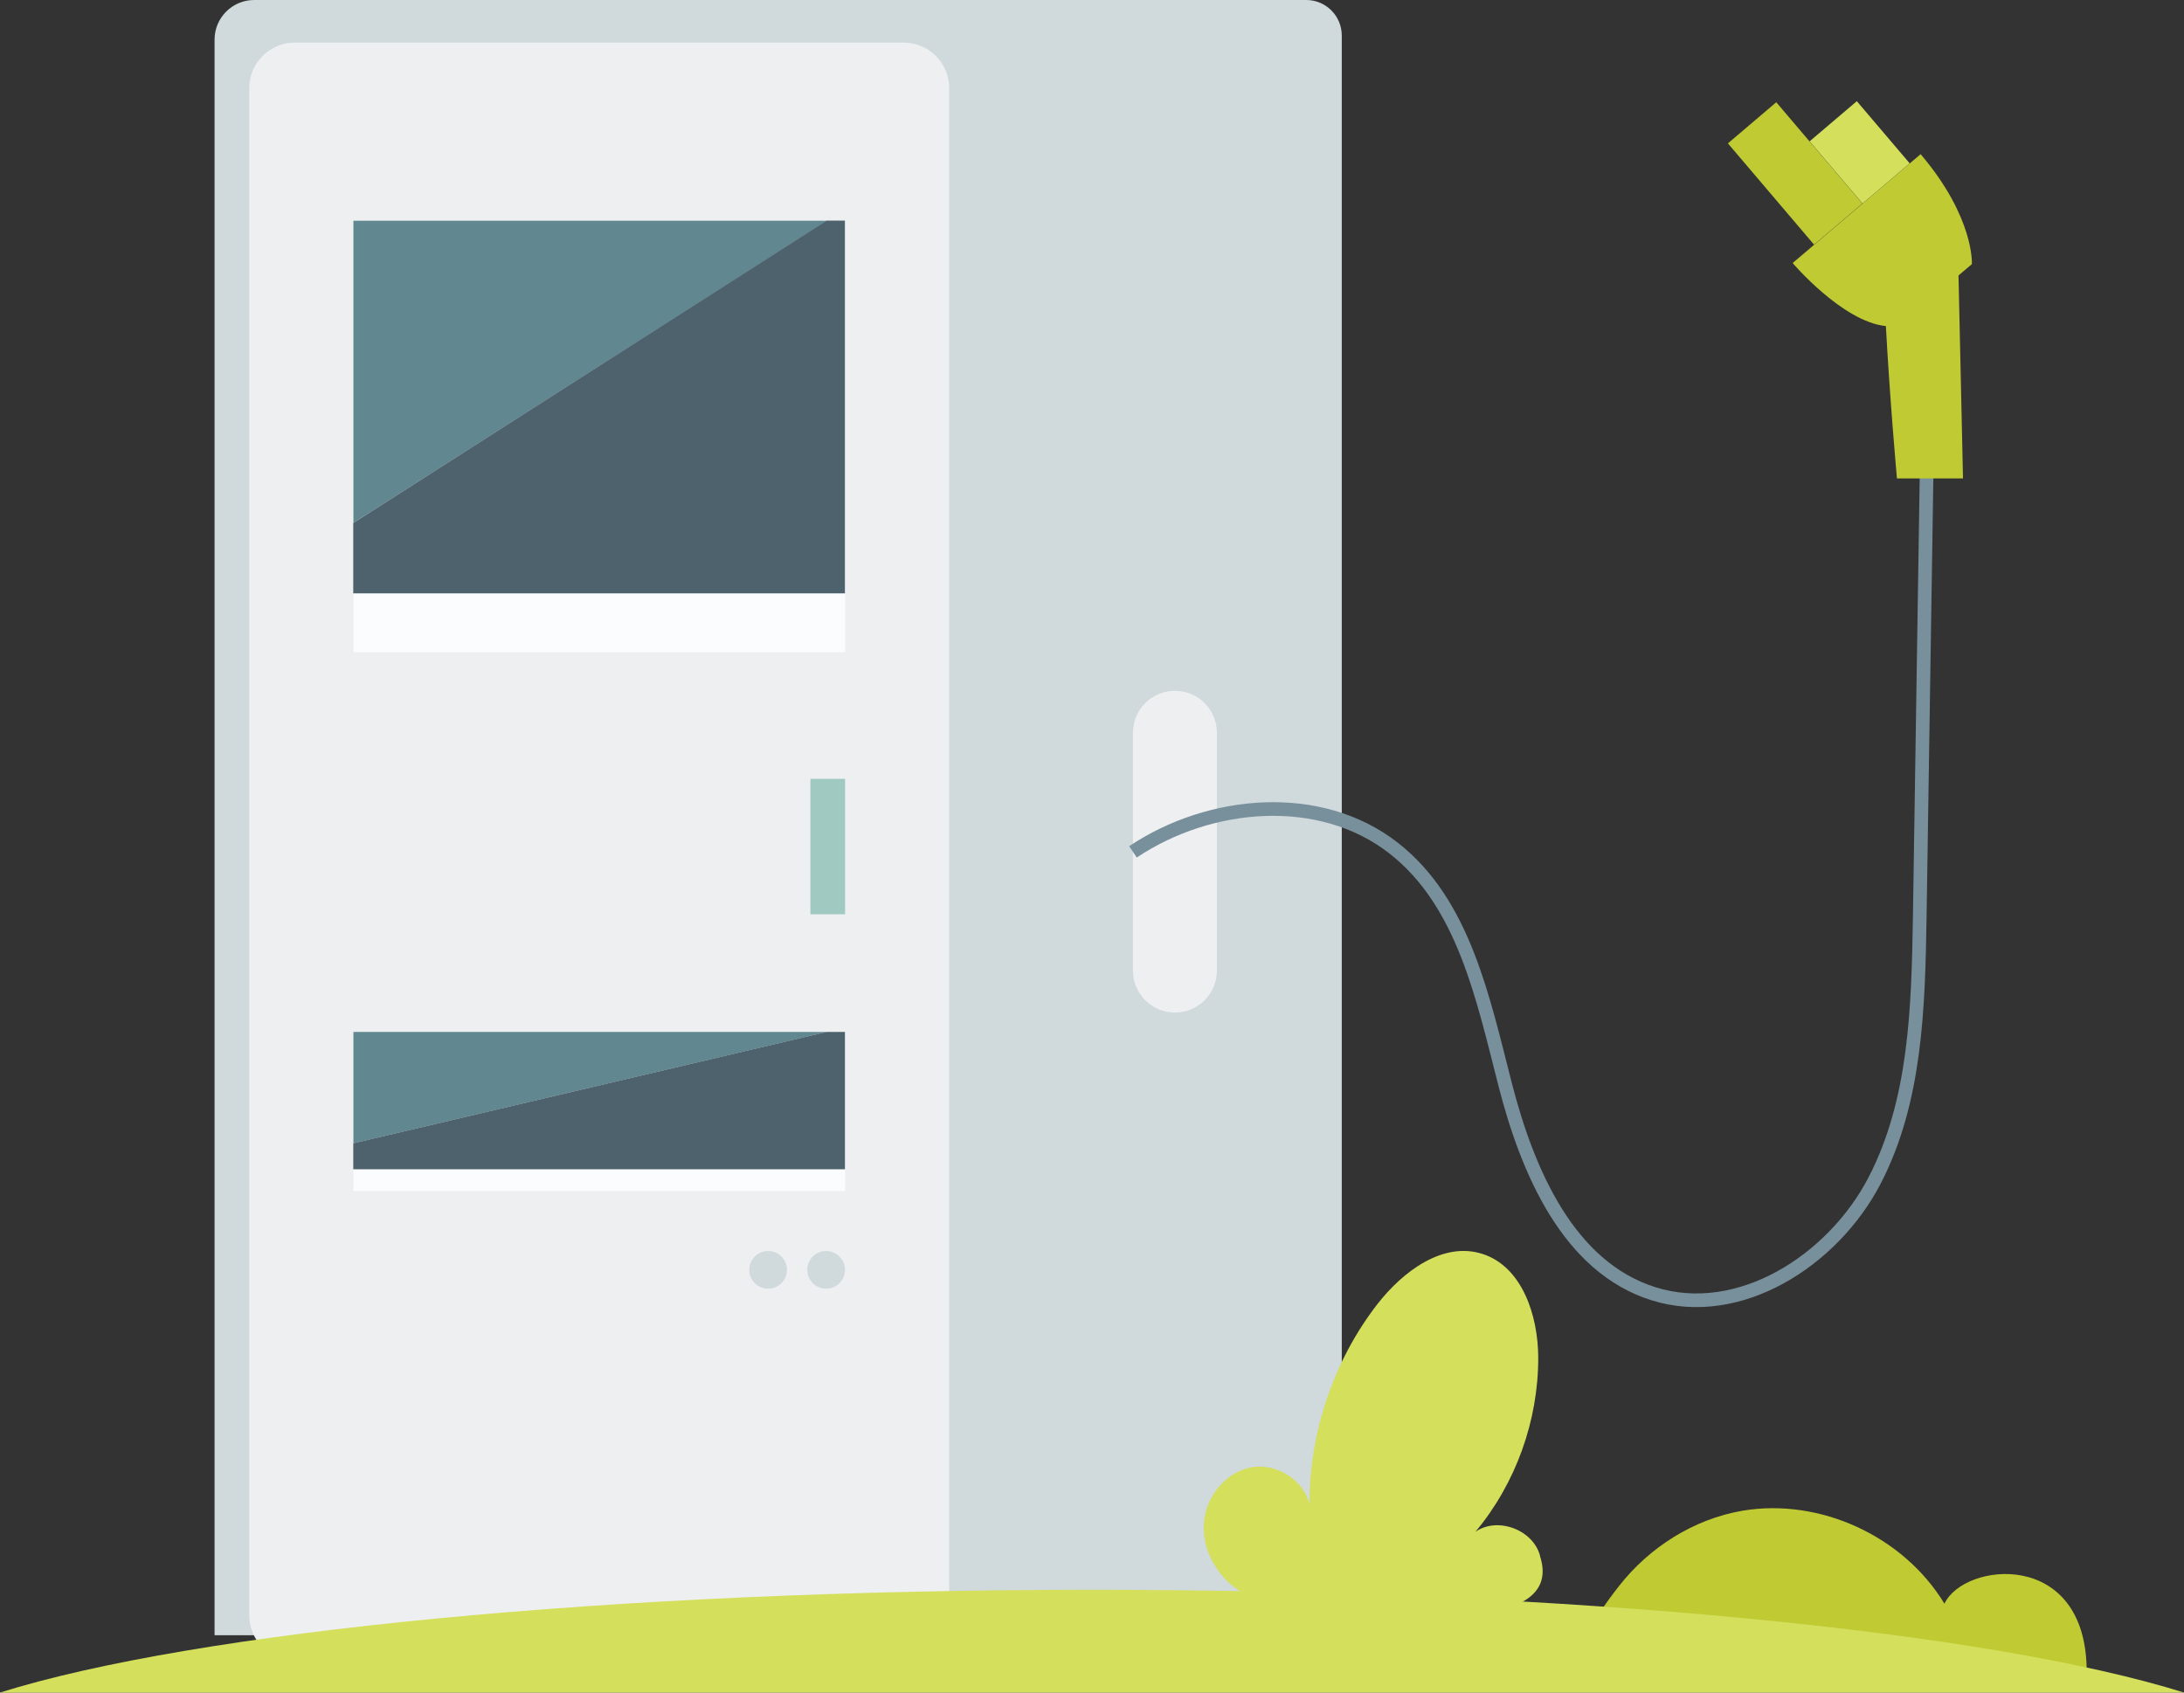
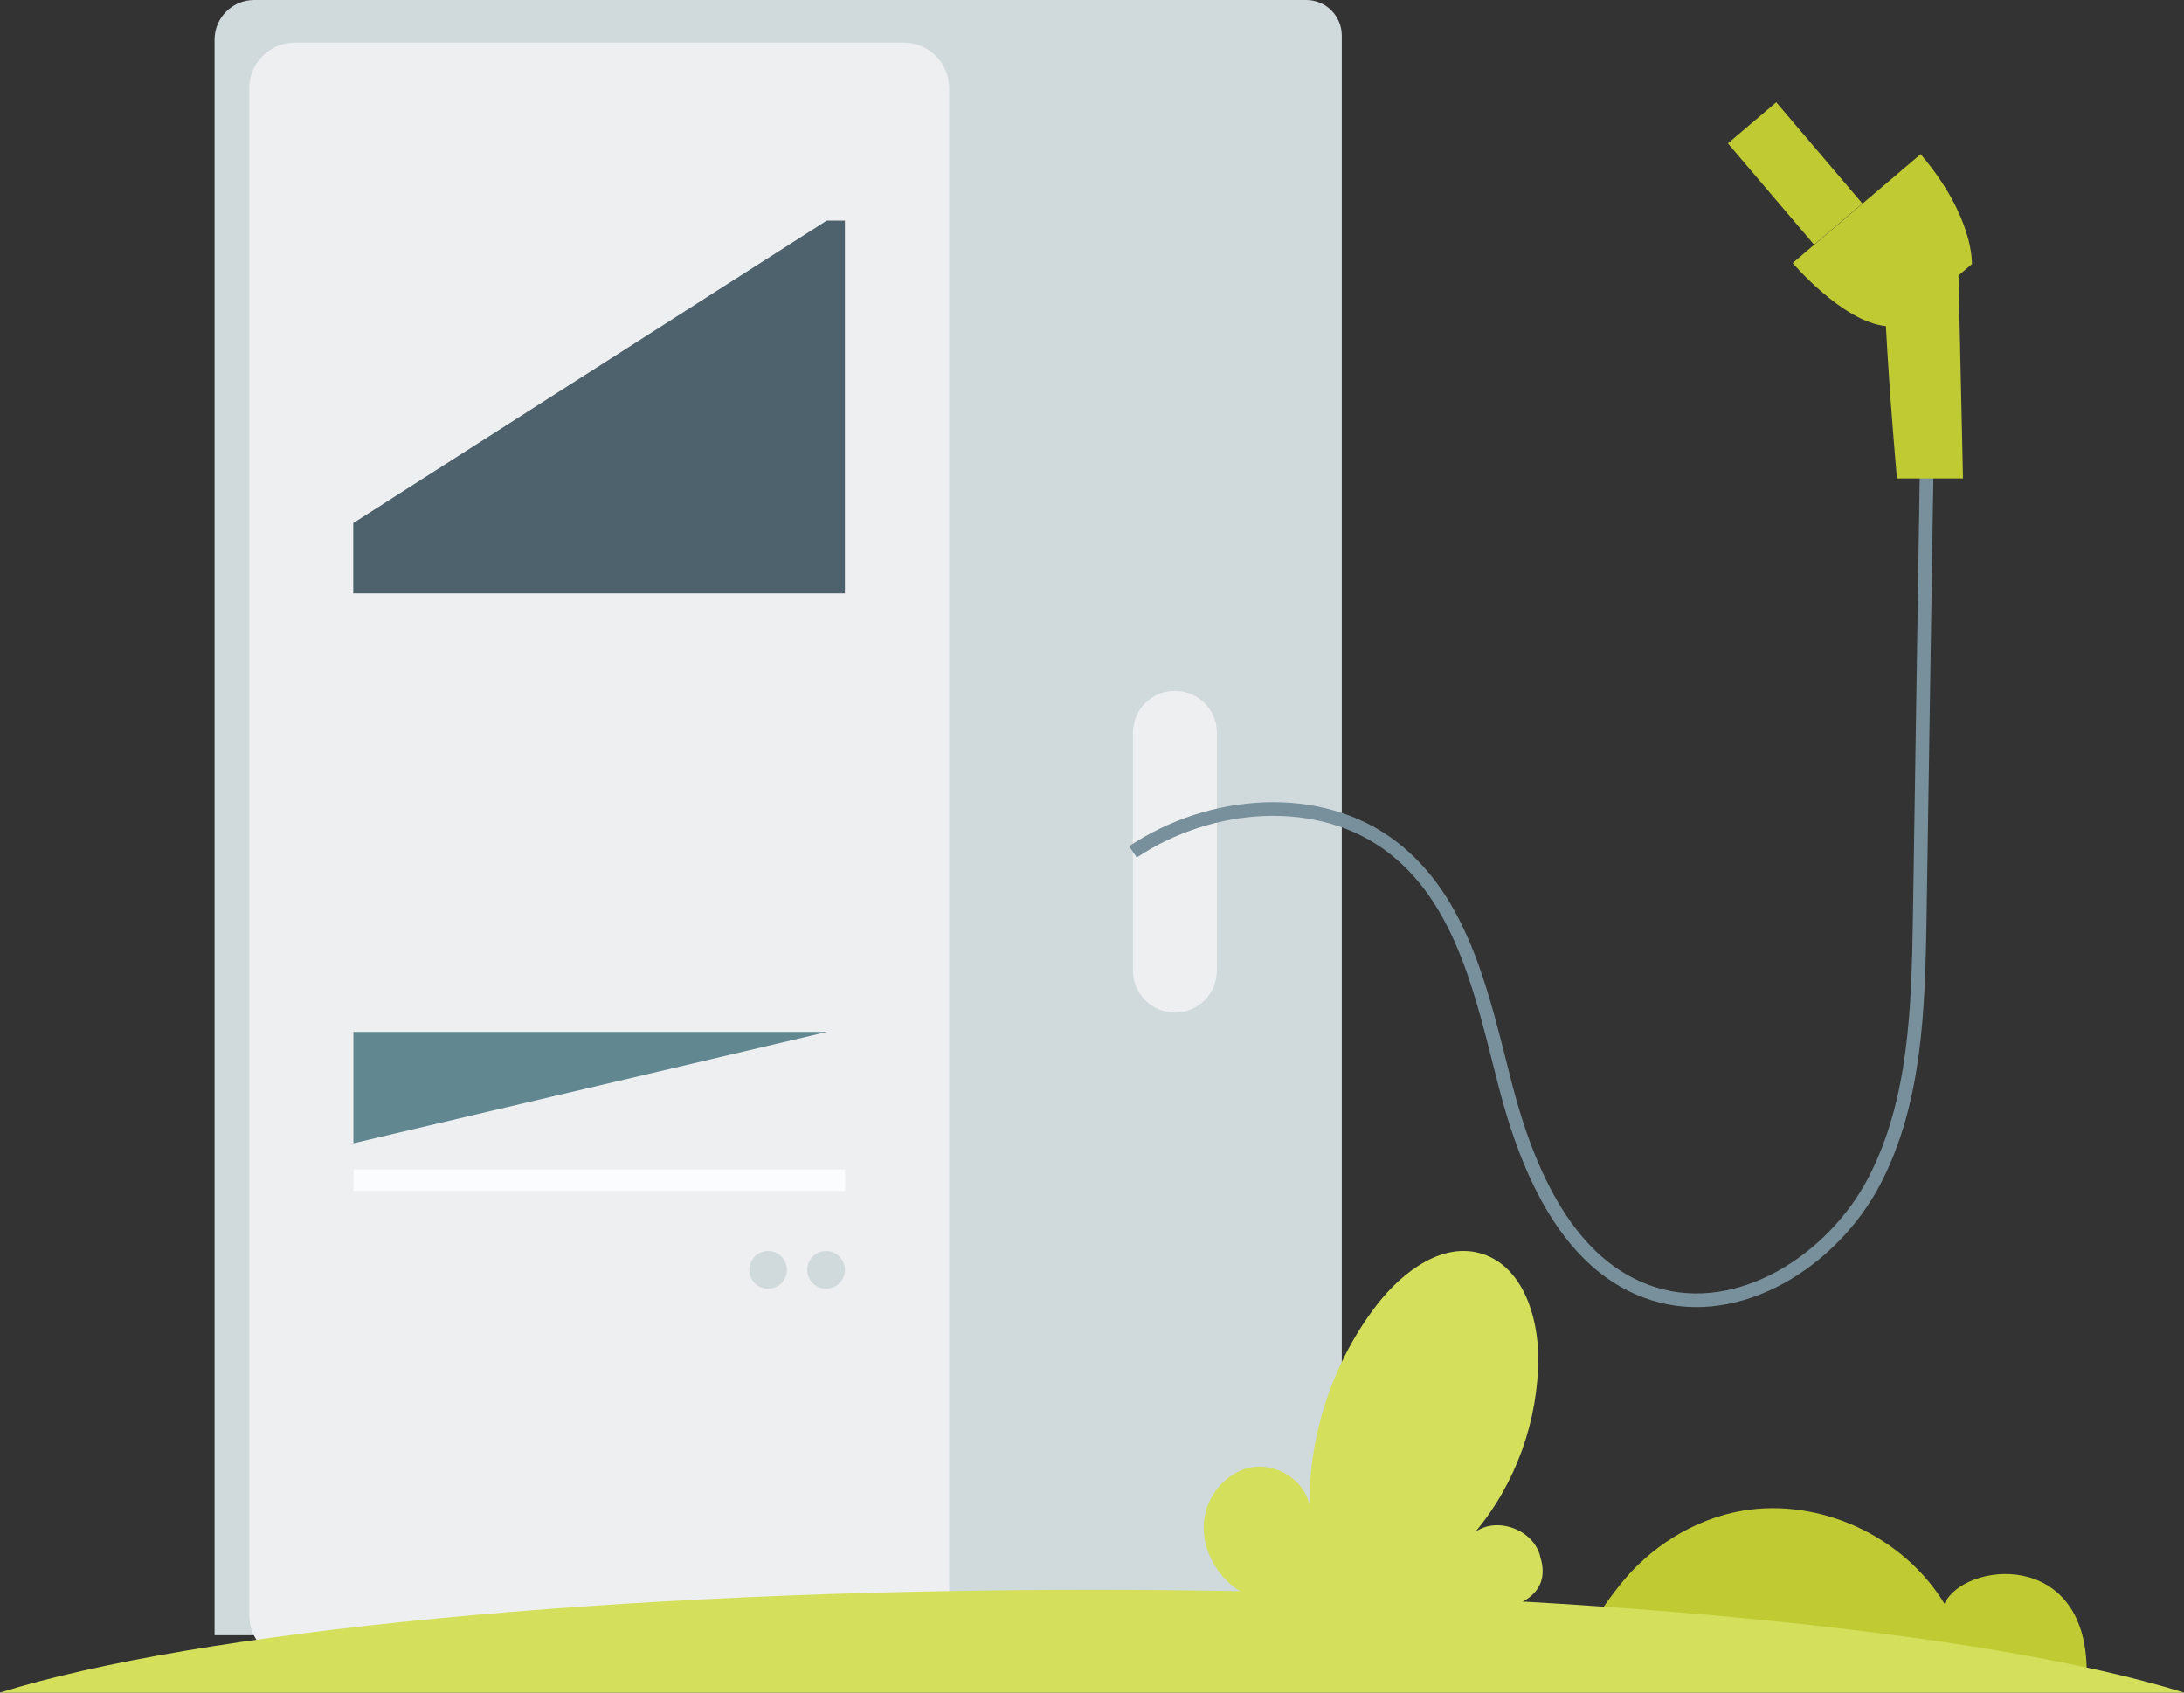
<svg xmlns="http://www.w3.org/2000/svg" width="160" height="124" viewBox="0 0 160 124" fill="none">
  <rect x="0" y="0" width="160" height="124" fill="#333333" stroke="none" />
  <g clip-path="url(#clip0_128_2797)">
    <path d="M127.641 110.68C133.321 109.72 139.441 112.53 142.451 117.49C143.871 114.43 152.871 113.43 152.871 122.47C152.871 122.44 123.311 122.26 120.821 122.24C119.321 122.24 116.561 122.91 116.111 121.09C115.791 119.81 117.901 117.1 118.621 116.18C120.841 113.35 124.091 111.29 127.641 110.68Z" fill="#C0CA33" />
    <path d="M15.719 2.9V119.8H98.299V2.61C98.299 1.17 97.139 0 95.699 0H18.619C17.019 0 15.719 1.3 15.719 2.9Z" fill="#D0D9DC" />
    <path d="M18.26 6.46V118.34C18.26 120.19 19.76 121.68 21.6 121.68H66.2C68.05 121.68 69.54 120.18 69.54 118.34V6.46C69.54 4.61 68.04 3.12 66.2 3.12H21.6C19.75 3.12 18.26 4.62 18.26 6.46Z" fill="#EEEFF0" />
-     <path fill-rule="evenodd" clip-rule="evenodd" d="M60.591 16.17H25.891V38.31L60.591 16.17Z" fill="#618791" />
-     <path fill-rule="evenodd" clip-rule="evenodd" d="M61.92 47.78V43.49H25.9V47.78H61.92Z" fill="#FAFCFE" />
    <path fill-rule="evenodd" clip-rule="evenodd" d="M25.879 43.47H61.899V16.16H60.569C49.009 23.55 37.449 30.93 25.879 38.32V43.49H25.869L25.879 43.47Z" fill="#4D626C" />
    <path fill-rule="evenodd" clip-rule="evenodd" d="M60.591 75.6H25.891V83.76L60.591 75.6Z" fill="#618791" />
    <path fill-rule="evenodd" clip-rule="evenodd" d="M61.92 87.25V85.67H25.9V87.25H61.92Z" fill="#FAFCFE" />
-     <path fill-rule="evenodd" clip-rule="evenodd" d="M25.881 85.66H61.901V75.6H60.571C49.011 78.32 37.451 81.04 25.881 83.76V85.67H25.871L25.881 85.66Z" fill="#4D626C" />
    <path d="M160 124C145.81 119.55 115.33 116.47 80 116.47C44.67 116.47 14.19 119.55 0 124H160Z" fill="#D4E05C" />
-     <path d="M59.37 66.981H61.91V57.06H59.37V66.981Z" fill="#A0C9C1" />
+     <path d="M59.37 66.981H61.91H59.37V66.981Z" fill="#A0C9C1" />
    <path d="M112.821 114C114.881 120.3 99.981 118.06 97.511 117.99C95.091 117.92 92.511 117.79 90.541 116.37C89.021 115.28 88.041 113.38 88.201 111.5C88.361 109.62 89.791 107.87 91.621 107.51C93.451 107.15 95.521 108.38 95.931 110.23C95.911 104.96 97.691 99.7 100.901 95.55C102.771 93.15 105.701 90.94 108.591 91.86C111.511 92.79 112.681 96.37 112.691 99.45C112.701 104.08 111.041 108.69 108.091 112.22C109.711 111.09 112.331 112.07 112.831 114H112.821Z" fill="#D4E05C" />
    <path d="M60.521 94.41C61.283 94.41 61.901 93.793 61.901 93.03C61.901 92.268 61.283 91.65 60.521 91.65C59.758 91.65 59.141 92.268 59.141 93.03C59.141 93.793 59.758 94.41 60.521 94.41Z" fill="#D0D9DC" />
    <path d="M56.271 94.41C57.033 94.41 57.651 93.793 57.651 93.03C57.651 92.268 57.033 91.65 56.271 91.65C55.508 91.65 54.891 92.268 54.891 93.03C54.891 93.793 55.508 94.41 56.271 94.41Z" fill="#D0D9DC" />
    <path d="M86.08 50.61H86.07C84.374 50.61 83 51.985 83 53.68V71.11C83 72.806 84.374 74.18 86.07 74.18H86.08C87.775 74.18 89.15 72.806 89.15 71.11V53.68C89.15 51.985 87.775 50.61 86.08 50.61Z" fill="#EEEFF0" />
    <path d="M83 62.41C88.65 58.63 96.72 57.941 102.08 62.12C107.24 66.13 108.65 73.171 110.28 79.501C111.91 85.831 114.9 92.82 121.13 94.781C127.41 96.76 134.28 92.35 137.32 86.51C140.36 80.671 140.53 73.811 140.64 67.221C140.85 53.391 141.07 39.56 141.28 25.73" stroke="#78909C" stroke-miterlimit="10" />
    <path d="M140.7 11.3L131.33 19.27C131.33 19.27 134.98 23.57 138.16 23.89C138.45 29.29 138.97 35.05 138.97 35.05H143.81L143.48 20.18L144.46 19.35C144.46 19.35 144.66 15.95 140.71 11.3H140.7Z" fill="#C0CA33" />
-     <path d="M139.905 11.968L136.031 7.413L132.573 10.354L136.447 14.91L139.905 11.968Z" fill="#D4E05C" />
    <path d="M136.439 14.911L130.129 7.491L126.587 10.504L132.897 17.923L136.439 14.911Z" fill="#C0CA33" />
  </g>
  <defs>
    <clipPath id="clip0_128_2797">
      <rect width="160" height="124" fill="white" />
    </clipPath>
  </defs>
</svg>